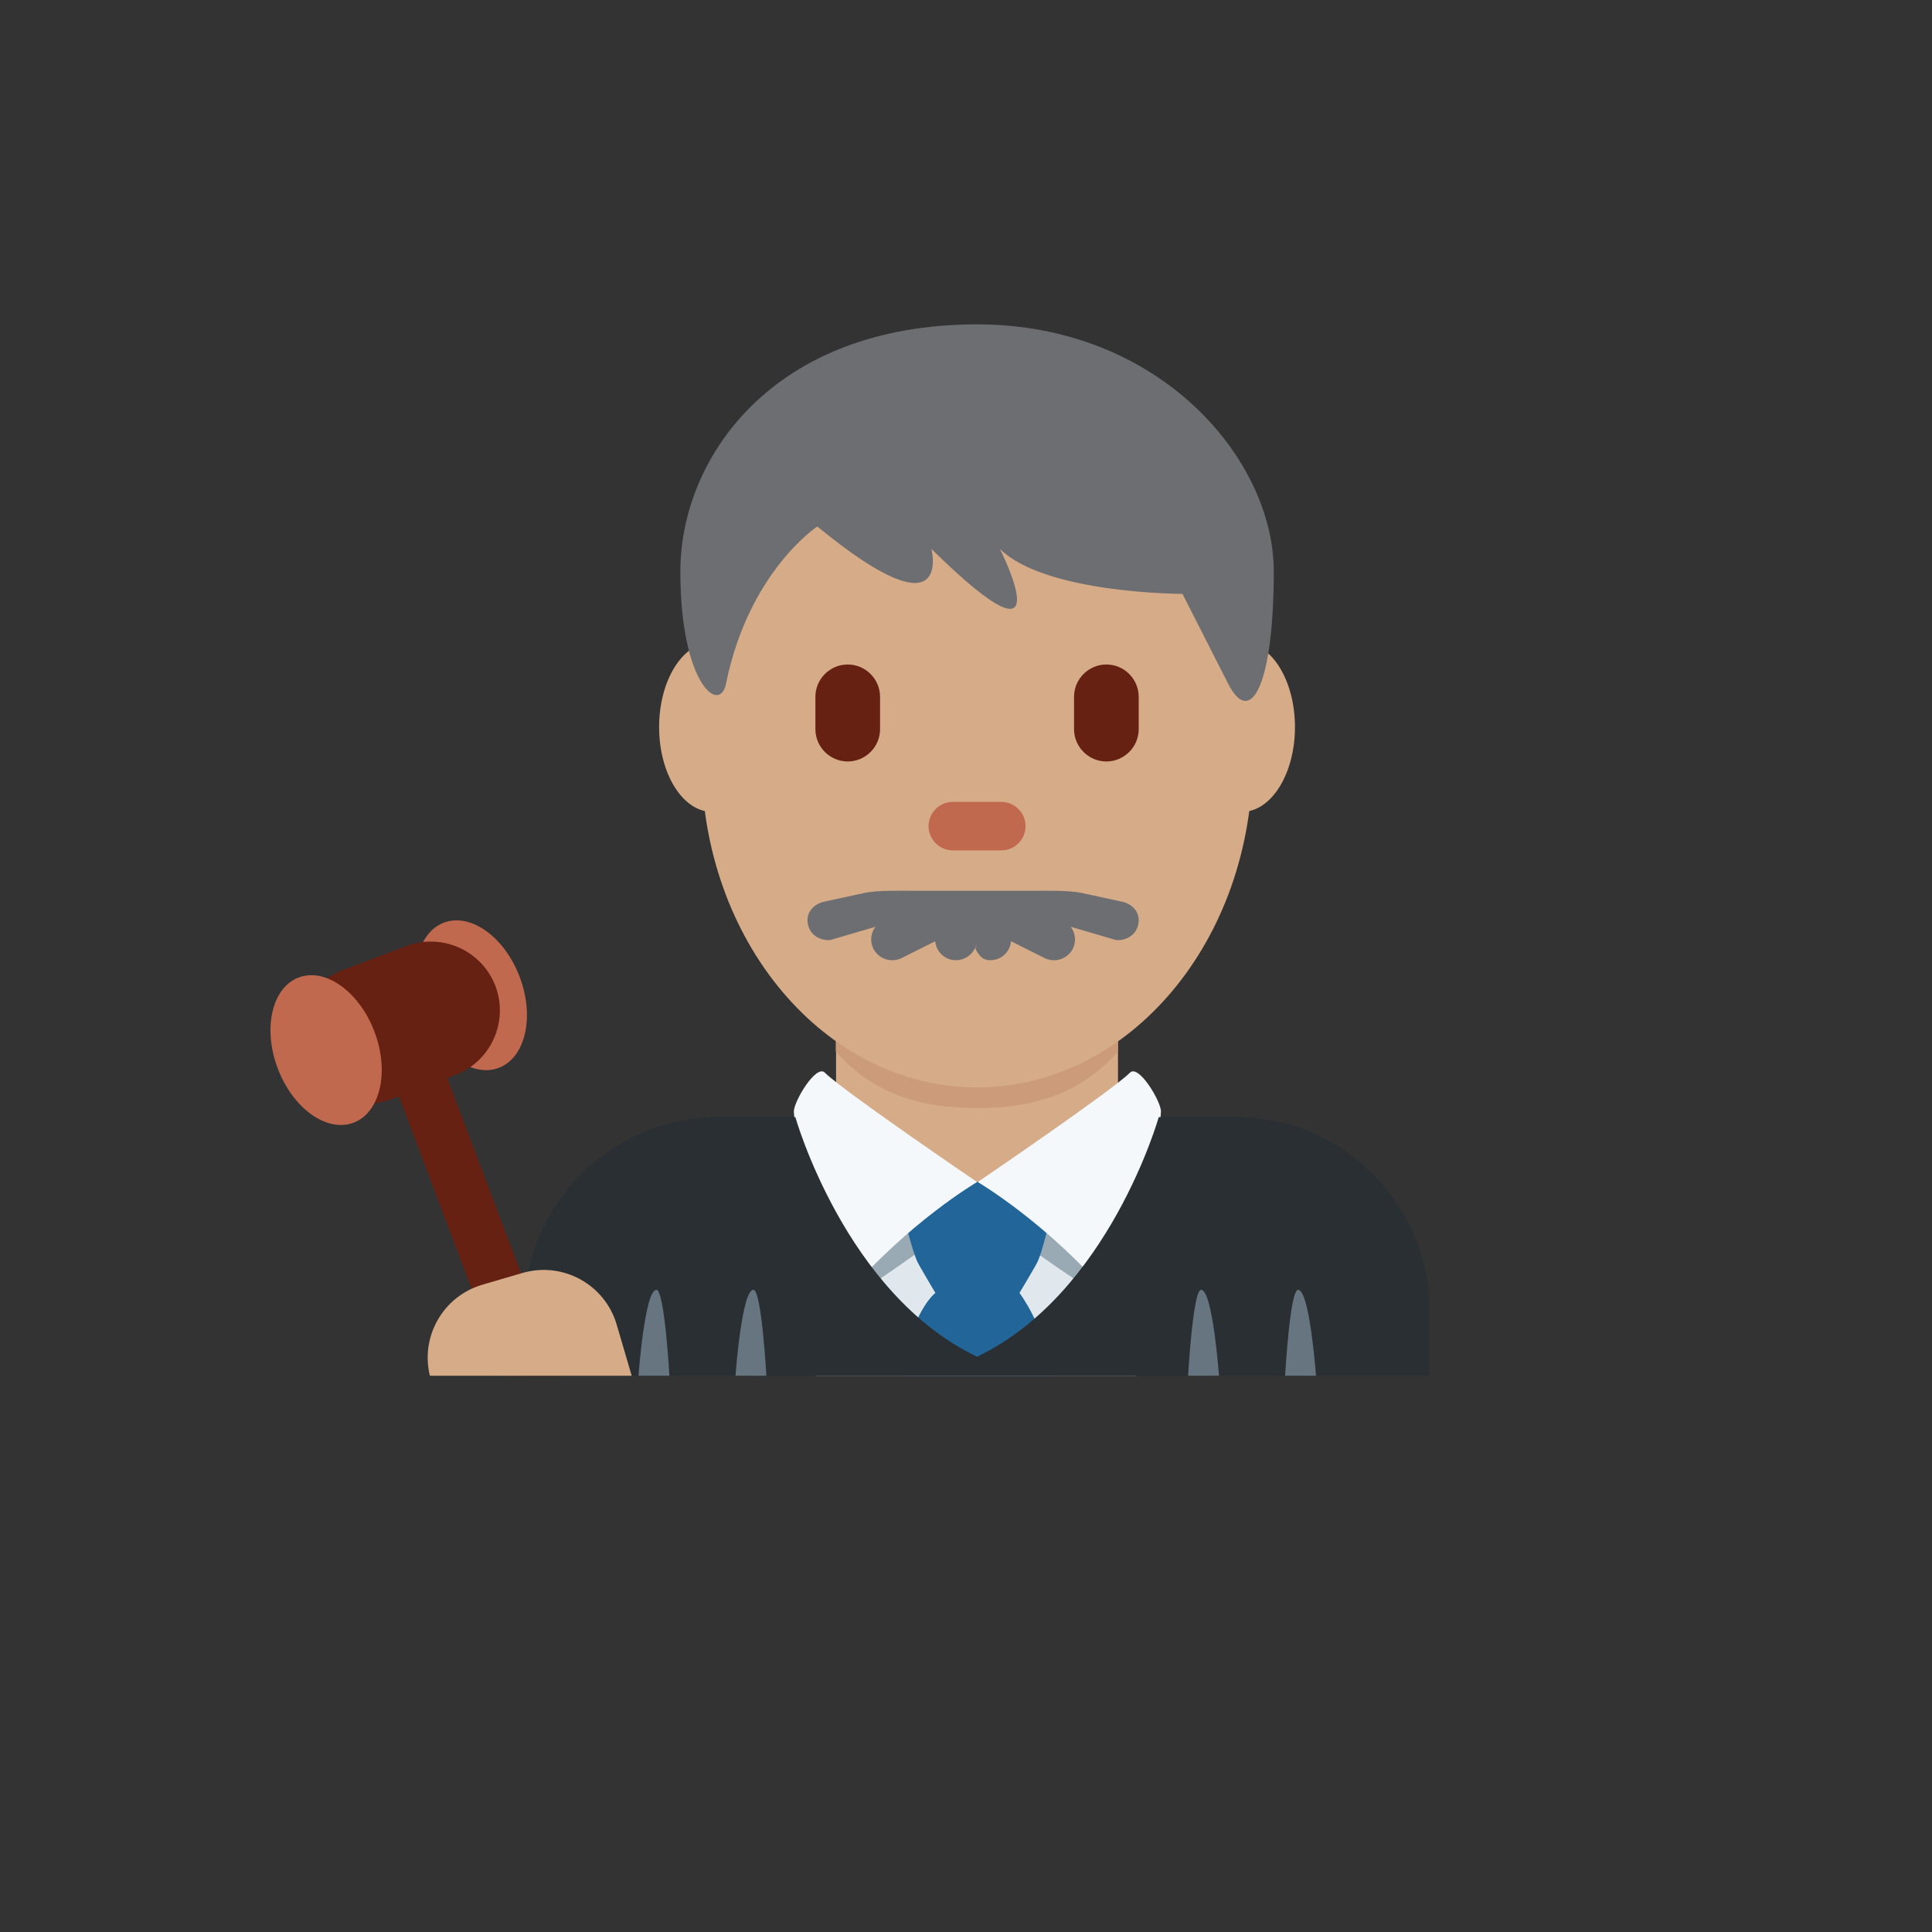
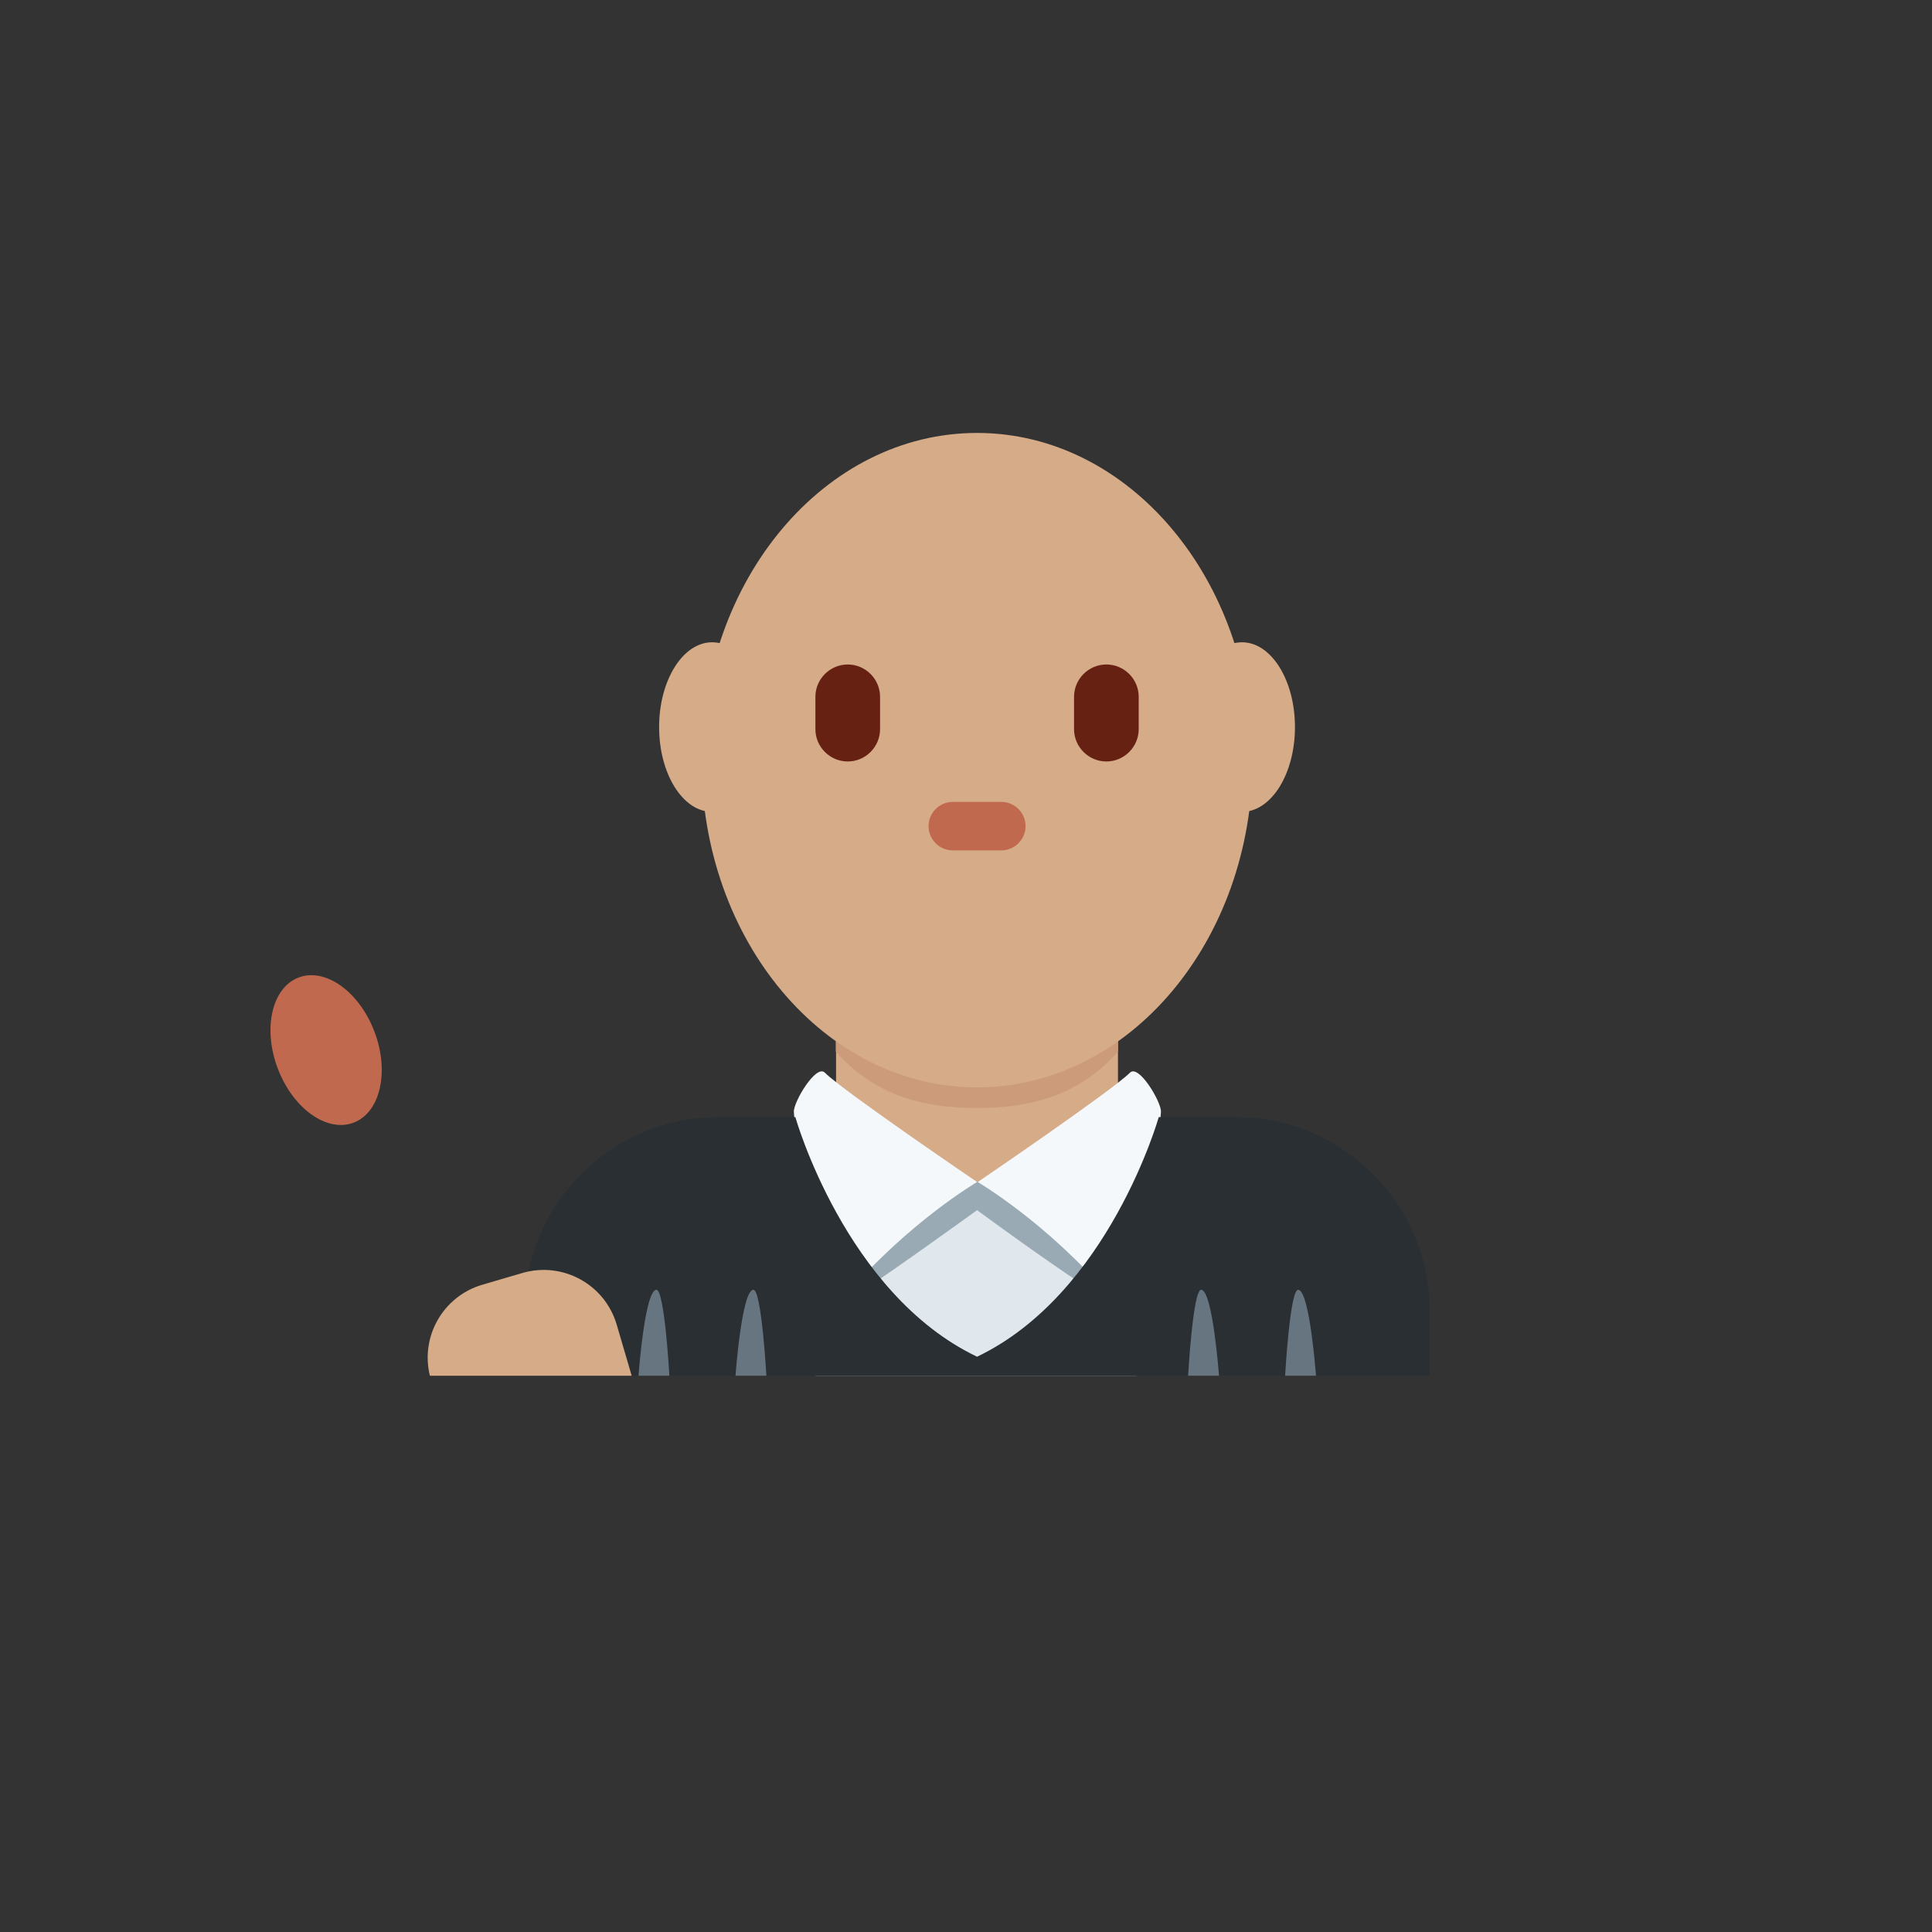
<svg xmlns="http://www.w3.org/2000/svg" version="1.1" width="100%" height="100%" id="svgWorkerArea" viewBox="-25 -25 625 625" style="background: white;">
  <rect x="-25" y="-25" width="625" height="625" fill="#333333" stroke="none" />
  <defs id="defsdoc">
    <pattern id="patternBool" x="0" y="0" width="10" height="10" patternUnits="userSpaceOnUse" patternTransform="rotate(35)">
      <circle cx="5" cy="5" r="4" style="stroke: none;fill: #ff000070;" />
    </pattern>
  </defs>
  <g id="fileImp-795782673" class="cosito">
    <path id="pathImp-391679731" fill="#292F33" class="grouped" d="M437.5 420.056C437.5 420.056 437.5 399.138 437.5 399.138 437.5 364.481 409.404 336.385 374.747 336.385 374.747 336.385 207.405 336.385 207.405 336.385 172.747 336.385 144.651 364.481 144.651 399.138 144.651 399.138 144.651 420.056 144.651 420.056 144.651 420.056 437.5 420.056 437.5 420.056 437.5 420.056 437.5 420.056 437.5 420.056" />
    <path id="pathImp-607318782" fill="#E1E8ED" class="grouped" d="M238.781 336.385C238.781 336.385 342.627 336.385 342.627 336.385 342.627 336.385 342.627 420.056 342.627 420.056 342.627 420.056 238.781 420.056 238.781 420.056 238.781 420.056 238.781 336.385 238.781 336.385" />
    <path id="pathImp-956272881" fill="#D5AB88" class="grouped" d="M245.475 337.442C263.715 350.703 275.262 357.972 291.076 357.972 306.889 357.972 318.426 350.693 336.666 337.442 336.666 337.442 336.666 297.583 336.666 297.583 336.666 297.583 245.464 297.583 245.464 297.583 245.464 297.583 245.464 337.442 245.464 337.442 245.464 337.442 245.475 337.442 245.475 337.442" />
    <path id="pathImp-877682156" fill="#CC9B7A" class="grouped" d="M245.391 315.185C258.109 329.555 273.881 333.446 291.034 333.446 308.176 333.446 323.938 329.545 336.666 315.185 336.666 315.185 336.666 278.673 336.666 278.673 336.666 278.673 245.381 278.673 245.381 278.673 245.381 278.673 245.381 315.185 245.381 315.185 245.381 315.185 245.391 315.185 245.391 315.185" />
    <path id="pathImp-868935679" fill="#D5AB88" class="grouped" d="M222.507 210.209C222.507 225.354 214.83 237.632 205.365 237.632 195.9 237.632 188.223 225.354 188.223 210.209 188.223 195.065 195.9 182.776 205.365 182.775 214.83 182.765 222.507 195.054 222.507 210.209M393.918 210.209C393.918 225.354 386.252 237.632 376.776 237.632 367.31 237.632 359.634 225.354 359.634 210.209 359.634 195.065 367.3 182.776 376.776 182.775 386.252 182.765 393.918 195.054 393.918 210.209" />
    <path id="pathImp-648341966" fill="#D5AB88" class="grouped" d="M201.935 220.909C201.935 162.454 241.846 115.054 291.076 115.054 340.306 115.054 380.206 162.454 380.206 220.909 380.206 279.363 340.306 326.763 291.076 326.763 241.856 326.763 201.935 279.374 201.935 220.909" />
-     <path id="pathImp-715741252" fill="#6D6E71" class="grouped" d="M338.402 266.792C338.402 266.792 325.14 263.926 325.14 263.926 320.904 262.932 312.872 263.173 309.086 263.173 309.086 263.173 270.503 263.173 270.503 263.173 266.717 263.173 258.674 262.932 254.438 263.916 254.438 263.916 241.197 266.781 241.197 266.781 237.558 267.838 235.445 270.892 236.491 274.521 237.348 277.533 240.099 279.133 243.08 279.133 243.697 279.133 244.335 278.861 244.963 278.694 244.963 278.694 258.214 274.814 258.214 274.814 256.646 276.843 256.378 279.59 257.524 281.884 259.239 285.251 263.35 286.601 266.727 284.906 266.727 284.906 277.542 279.489 277.542 279.489 277.831 282.963 280.738 285.635 284.225 285.628 286.826 285.628 289.202 284.159 290.365 281.832 290.365 281.832 291.076 280.388 291.076 280.388 291.076 280.388 290.521 281.832 290.521 281.832 291.714 284.227 292.864 285.628 295.385 285.628 296.444 285.623 297.489 285.376 298.439 284.906 300.498 283.843 301.867 281.798 302.068 279.489 302.068 279.489 312.872 284.906 312.872 284.906 316.249 286.607 320.365 285.255 322.076 281.884 323.211 279.588 322.943 276.847 321.385 274.814 321.385 274.814 334.626 278.694 334.626 278.694 335.243 278.861 335.892 279.133 336.519 279.133 339.5 279.133 342.24 277.543 343.109 274.521 344.144 270.892 342.042 267.838 338.402 266.792 338.402 266.792 338.402 266.792 338.402 266.792M291.076 79.933C350.147 79.933 387.067 123.526 387.067 159.85 387.067 196.173 379.683 210.711 372.299 196.173 372.299 196.173 357.531 167.119 357.531 167.119 357.531 167.119 313.238 167.119 298.47 152.581 298.47 152.581 320.622 196.173 276.318 152.581 276.318 152.581 283.702 181.646 239.398 145.322 239.398 145.322 217.246 159.85 209.863 196.173 207.812 206.256 195.095 196.173 195.095 159.85 195.084 123.526 224.62 79.933 291.076 79.933" />
    <path id="pathImp-536956025" fill="#662113" class="grouped" d="M249.24 221.337C243.488 221.338 238.781 216.631 238.781 210.879 238.781 210.879 238.781 200.42 238.781 200.42 238.781 194.667 243.488 189.961 249.24 189.961 254.993 189.961 259.699 194.667 259.699 200.42 259.699 200.42 259.699 210.879 259.699 210.879 259.699 216.631 254.993 221.338 249.24 221.337M332.911 221.337C327.159 221.338 322.452 216.631 322.452 210.879 322.452 210.879 322.452 200.42 322.452 200.42 322.452 194.667 327.159 189.961 332.911 189.961 338.664 189.961 343.37 194.667 343.37 200.42 343.37 200.42 343.37 210.879 343.37 210.879 343.37 216.631 338.664 221.338 332.911 221.337" />
    <path id="pathImp-627429916" fill="#C1694F" class="grouped" d="M298.92 250.099C298.92 250.099 283.231 250.099 283.231 250.099 278.912 250.099 275.387 246.575 275.387 242.255 275.387 237.936 278.912 234.411 283.231 234.411 283.231 234.411 298.92 234.411 298.92 234.411 303.239 234.411 306.764 237.936 306.764 242.255 306.764 246.575 303.239 250.099 298.92 250.099" />
    <path id="pathImp-375139151" fill="#99AAB5" class="grouped" d="M291.086 366.486C291.086 366.486 326.448 392.57 333.894 395.541 335.526 396.2 330.066 357.303 330.066 357.303 330.066 357.303 252.106 357.303 252.106 357.303 252.106 357.303 246.636 396.848 249.69 395.216 256.363 391.629 291.086 366.486 291.086 366.486" />
-     <path id="pathImp-88754276" fill="#269" class="grouped" d="M304.798 393.26C304.798 393.26 308.72 386.724 310.351 383.785 312.265 380.344 315.089 367.364 315.089 367.364 315.089 367.364 315.089 357.293 315.089 357.292 315.089 357.293 267.156 357.324 267.156 357.324 267.156 357.324 267.156 367.364 267.156 367.364 267.156 367.364 270.158 380.344 272.072 383.785 273.704 386.724 277.594 393.26 277.594 393.26 277.594 393.26 269.719 399.138 266.769 420.067 266.769 420.067 315.581 420.067 315.581 420.067 312.642 403.385 304.798 393.26 304.798 393.26" />
    <path id="pathImp-542616484" fill="#F5F8FA" class="grouped" d="M241.835 322.004C247.755 327.924 291.086 357.387 291.086 357.387 291.086 357.387 268.851 370.377 248.372 394.348 246.312 396.754 232.244 345.976 231.816 334.639 231.69 331.469 239.001 319.17 241.835 322.004M340.546 322.004C334.626 327.924 291.295 357.387 291.295 357.387 291.295 357.387 313.531 370.377 334.009 394.348 336.059 396.754 350.137 345.976 350.566 334.639 350.691 331.469 343.38 319.17 340.546 322.004" />
    <path id="pathImp-487877" fill="#292F33" class="grouped" d="M349.855 336.385C349.855 336.385 333.727 393.522 291.076 413.896 248.424 393.522 232.297 336.385 232.297 336.385 232.297 336.385 217.863 336.385 217.863 336.385 217.863 336.385 217.863 420.056 217.863 420.056 217.863 420.056 364.288 420.056 364.288 420.056 364.288 420.056 364.288 336.385 364.288 336.385 364.288 336.385 349.855 336.385 349.855 336.385 349.855 336.385 349.855 336.385 349.855 336.385" />
    <path id="pathImp-792859464" fill="#66757F" class="grouped" d="M187.355 392.246C189.98 392.246 191.549 420.056 191.549 420.056 191.549 420.056 181.55 420.056 181.55 420.056 181.55 420.056 183.569 392.246 187.355 392.246M218.732 392.246C221.357 392.246 222.926 420.056 222.926 420.056 222.926 420.056 212.927 420.056 212.927 420.056 212.927 420.056 214.946 392.246 218.732 392.246M394.922 392.246C392.297 392.246 390.728 420.056 390.728 420.056 390.728 420.056 400.727 420.056 400.727 420.056 400.716 420.056 398.698 392.246 394.922 392.246M363.545 392.246C360.92 392.246 359.351 420.056 359.351 420.056 359.351 420.056 369.35 420.056 369.35 420.056 369.339 420.056 367.321 392.246 363.545 392.246" />
-     <path id="pathImp-765474919" fill="#C1694F" class="grouped" d="M143.124 291.046C148.019 304.015 144.986 317.172 136.337 320.456 127.698 323.709 116.716 315.844 111.811 302.875 106.916 289.916 109.949 276.749 118.598 273.475 127.237 270.212 138.219 278.077 143.124 291.046" />
-     <path id="pathImp-896150103" fill="#662113" class="grouped" d="M156.072 420.056C156.072 420.056 119.686 323.751 119.686 323.751 119.686 323.751 122.301 322.768 122.301 322.768 133.803 318.383 139.607 305.534 135.291 294.006 130.902 282.507 118.054 276.709 106.529 281.026 106.529 281.026 85.663 288.912 85.663 288.912 74.153 293.283 68.345 306.138 72.673 317.664 77.052 329.165 89.902 334.966 101.425 330.643 101.425 330.643 104.04 329.66 104.04 329.66 104.04 329.66 138.188 420.056 138.188 420.056 138.188 420.056 156.072 420.056 156.072 420.056 156.072 420.056 156.072 420.056 156.072 420.056" />
    <path id="pathImp-228470577" fill="#C1694F" class="grouped" d="M96.153 308.784C101.048 321.753 98.015 334.91 89.366 338.195 80.727 341.458 69.745 333.593 64.84 320.613 59.945 307.655 62.978 294.487 71.627 291.213 80.277 287.95 91.259 295.815 96.153 308.784" />
    <path id="pathImp-92922304" fill="#D5AB88" class="grouped" d="M179.354 420.056C179.354 420.056 174.48 403.447 174.48 403.447 170.637 390.469 157.035 383.03 144.034 386.797 144.034 386.797 130.908 390.646 130.908 390.646 118.353 394.394 110.947 407.332 114.07 420.056 114.07 420.056 179.354 420.056 179.354 420.056 179.354 420.056 179.354 420.056 179.354 420.056" />
  </g>
</svg>